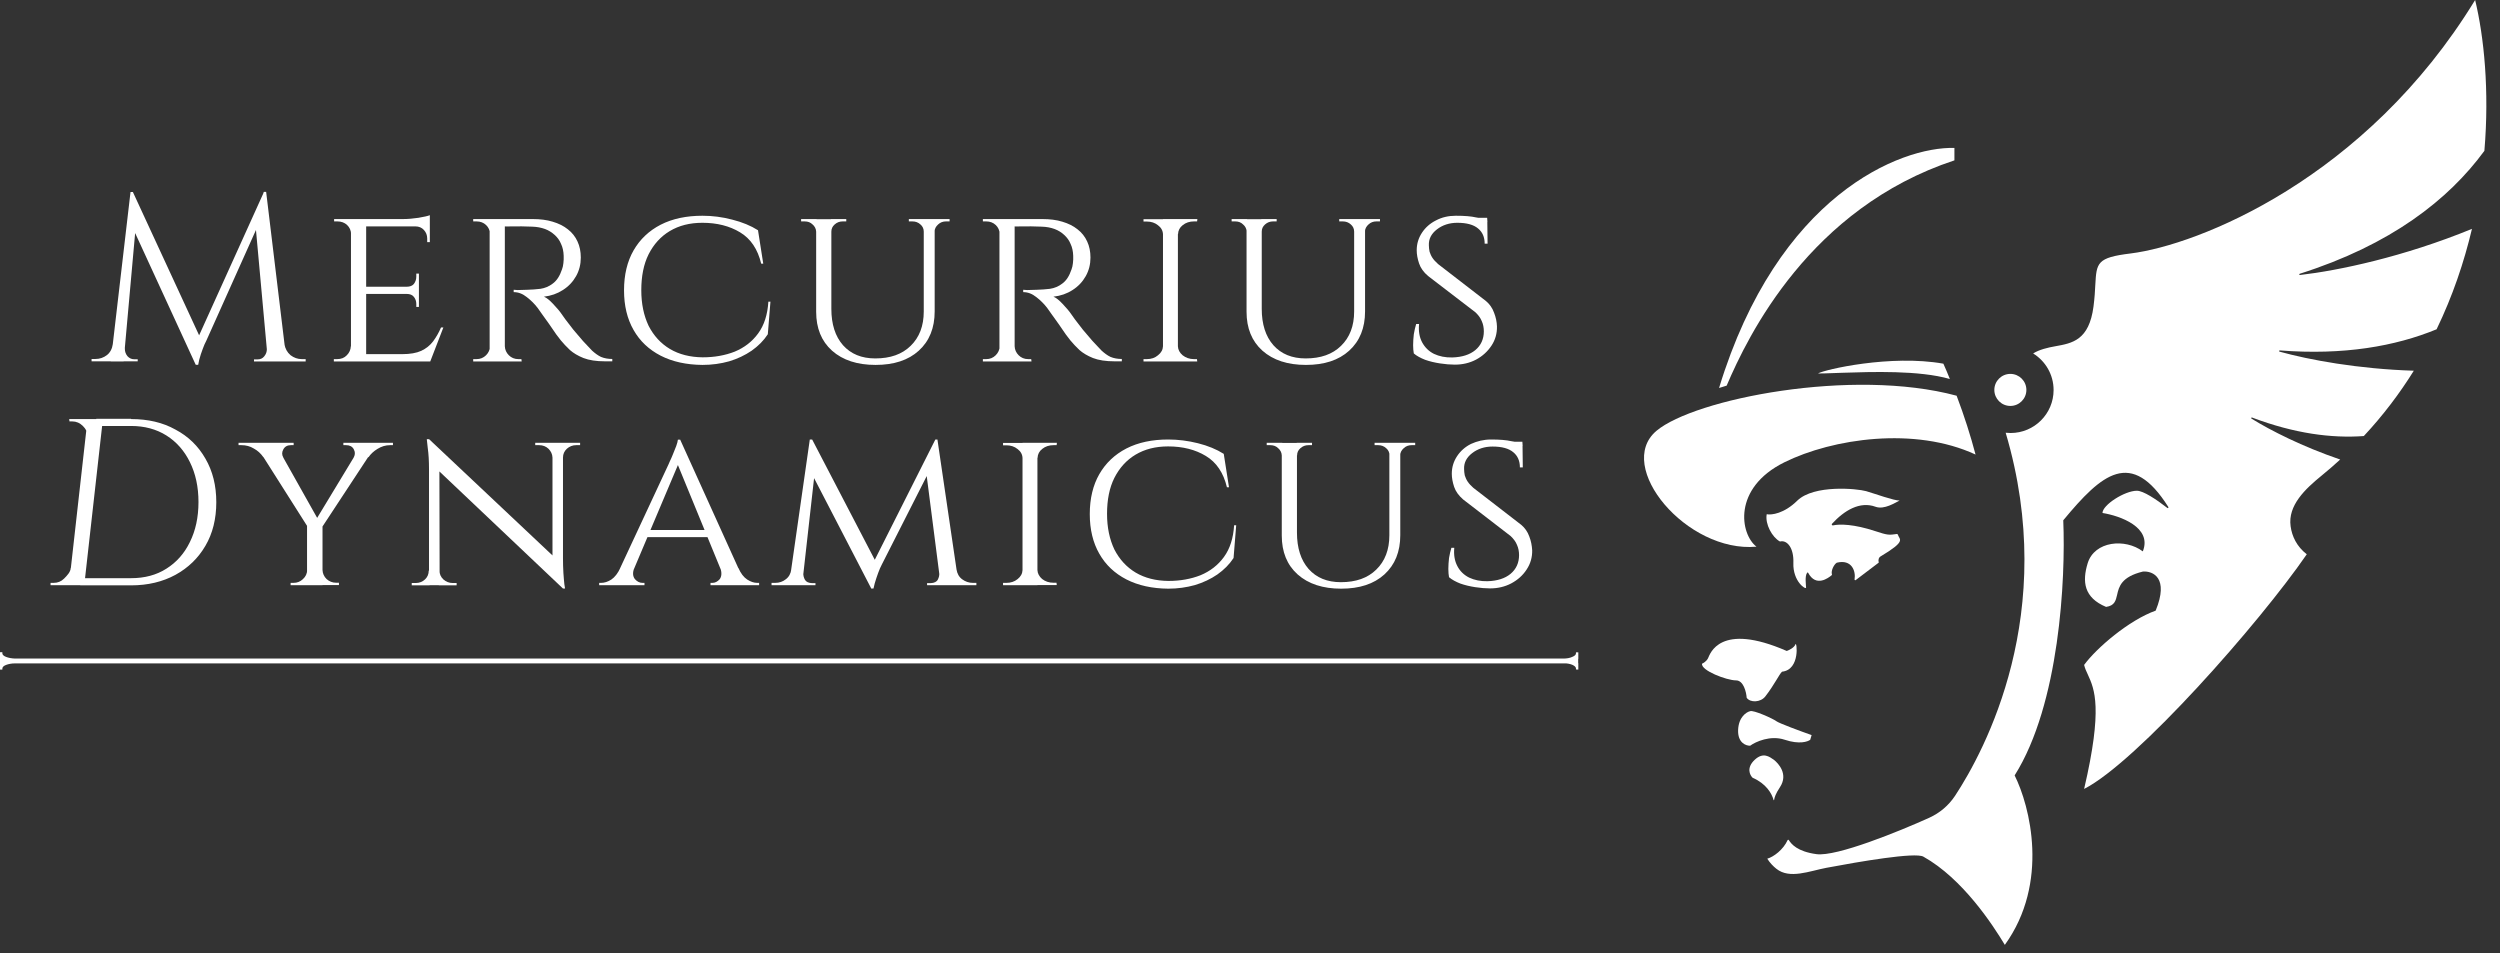
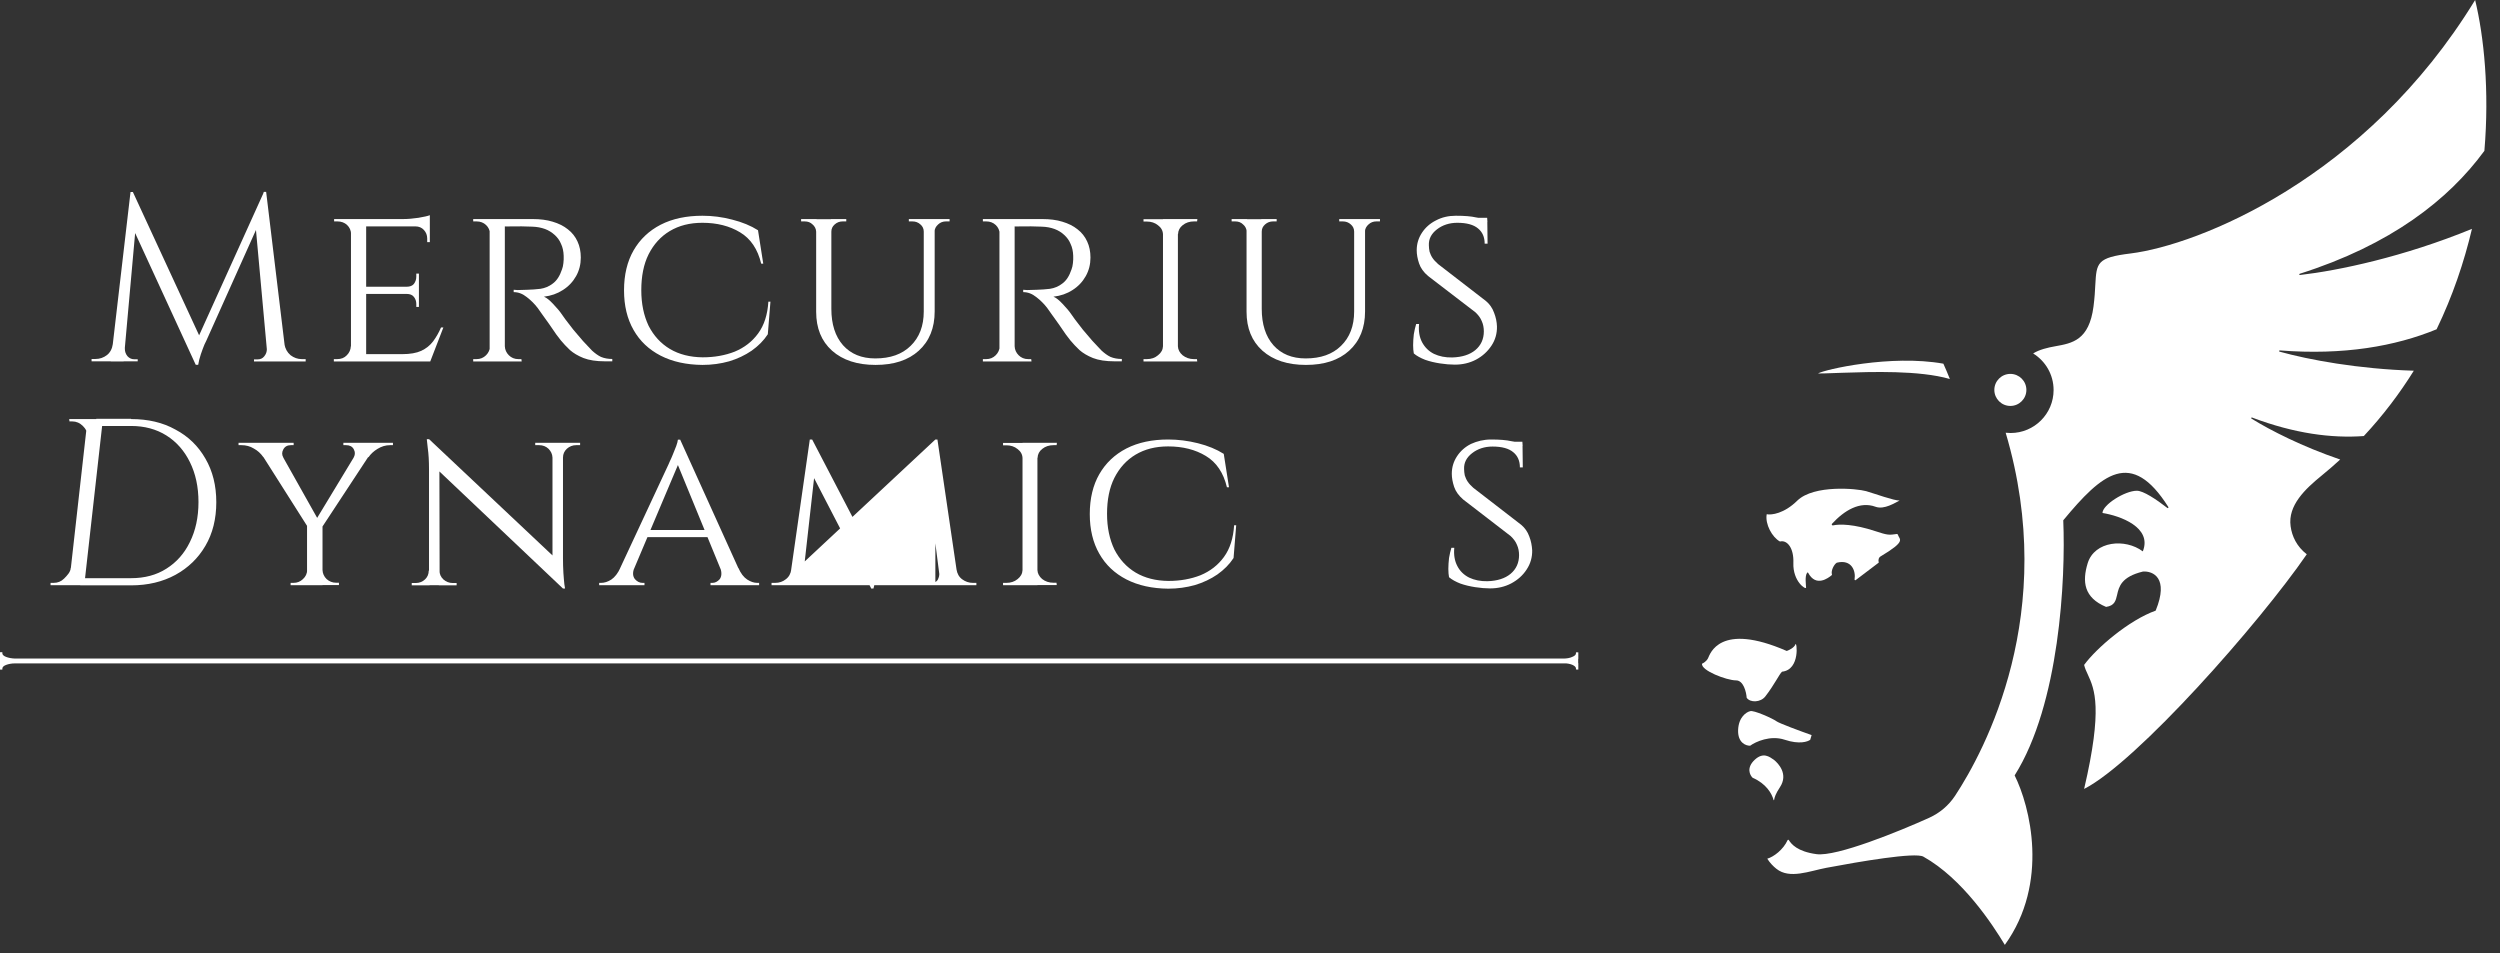
<svg xmlns="http://www.w3.org/2000/svg" width="181" height="69" viewBox="0 0 181 69" fill="none">
  <rect x="0" y="0" width="181" height="69" fill="#333333" stroke="none" />
  <path d="M19.11 13.9L19.25 15.05L14.94 24.66C14.94 24.66 14.89 24.76 14.8 24.95C14.72 25.15 14.63 25.38 14.54 25.65C14.45 25.91 14.39 26.17 14.35 26.41H14.18L13.94 25.33L19.11 13.9ZM8.54 24.91V26.16H6.63V25.99C6.64 25.99 6.69 25.99 6.77 25.99C6.86 25.99 6.91 25.99 6.91 25.99C7.22 25.99 7.49 25.9 7.74 25.71C7.98 25.52 8.12 25.25 8.17 24.9H8.54V24.91ZM9.04 25.19C9.04 25.2 9.04 25.21 9.04 25.22C9.04 25.23 9.04 25.25 9.04 25.27C9.04 25.45 9.1 25.63 9.23 25.79C9.37 25.94 9.53 26.01 9.71 26.01H9.97V26.16H8.92V25.18H9.04V25.19ZM9.45 13.9H9.62L9.96 14.91L8.95 26.17H8.02L9.45 13.9ZM9.62 13.9L14.57 24.61L14.17 26.41L9.3 15.82L9.62 13.9ZM19.27 13.9L20.75 26.17H19.4L18.45 15.75L19.1 13.89H19.27V13.9ZM20.23 24.91H20.59C20.65 25.25 20.8 25.52 21.04 25.72C21.28 25.9 21.55 26 21.85 26C21.85 26 21.9 26 21.99 26C22.08 26 22.13 26 22.13 26V26.17H20.24V24.91H20.23ZM19.32 25.19H19.44V26.17H18.39V26.02H18.65C18.85 26.02 19.01 25.95 19.13 25.8C19.26 25.64 19.32 25.47 19.32 25.28C19.32 25.26 19.32 25.24 19.32 25.23C19.32 25.21 19.32 25.2 19.32 25.19Z" fill="white" />
  <path d="M26.51 15.86V26.17H25.41V15.86H26.51ZM31.14 25.64L31.11 26.17H26.49V25.64H31.14ZM30.33 20.76V21.28H26.48V20.76H30.33ZM31.12 15.86V16.39H26.48V15.86H31.12ZM32.1 23.71L31.15 26.17H28.54L29.12 25.64C29.69 25.64 30.15 25.56 30.5 25.4C30.86 25.23 31.14 25 31.36 24.71C31.58 24.41 31.77 24.08 31.93 23.71H32.1ZM30.33 21.24V22.22H30.14V22C30.14 21.81 30.08 21.64 29.97 21.5C29.86 21.35 29.68 21.28 29.44 21.28V21.25H30.33V21.24ZM30.33 19.81V20.79H29.44V20.76C29.68 20.76 29.86 20.69 29.97 20.55C30.08 20.4 30.14 20.23 30.14 20.03V19.81H30.33ZM31.12 16.34V17.53H30.93V17.27C30.93 17.03 30.85 16.82 30.69 16.65C30.54 16.48 30.33 16.39 30.07 16.39V16.34H31.12ZM31.12 15.58V16.03L29.16 15.86C29.52 15.86 29.89 15.83 30.29 15.77C30.7 15.7 30.97 15.64 31.12 15.58ZM25.45 25.07L25.67 26.17H24.17V26C24.17 26 24.21 26 24.29 26C24.37 26 24.41 26 24.41 26C24.7 26 24.93 25.91 25.11 25.72C25.29 25.54 25.39 25.32 25.4 25.07H25.45ZM25.45 16.94H25.42C25.41 16.68 25.31 16.46 25.13 16.29C24.95 16.12 24.71 16.03 24.43 16.03C24.43 16.03 24.39 16.03 24.31 16.03C24.23 16.03 24.19 16.03 24.19 16.03V15.86H25.69L25.45 16.94Z" fill="white" />
  <path d="M36.35 15.86H38.57C39.11 15.86 39.59 15.92 40.01 16.05C40.45 16.18 40.81 16.36 41.11 16.6C41.42 16.84 41.65 17.13 41.81 17.48C41.97 17.82 42.05 18.21 42.05 18.65C42.05 19.13 41.94 19.58 41.71 19.99C41.48 20.4 41.16 20.74 40.75 21C40.35 21.26 39.89 21.42 39.38 21.48C39.58 21.56 39.8 21.74 40.05 22.01C40.31 22.28 40.54 22.55 40.72 22.82C40.72 22.82 40.79 22.92 40.94 23.13C41.09 23.32 41.28 23.57 41.51 23.87C41.75 24.16 41.99 24.43 42.21 24.69C42.45 24.95 42.67 25.18 42.86 25.38C43.07 25.57 43.28 25.73 43.51 25.84C43.75 25.94 44.03 25.99 44.33 25.99V26.16H43.8C43.17 26.16 42.65 26.08 42.24 25.92C41.84 25.76 41.51 25.56 41.26 25.34C41.01 25.1 40.79 24.87 40.61 24.65C40.56 24.59 40.46 24.45 40.28 24.22C40.12 23.98 39.94 23.72 39.75 23.45C39.56 23.18 39.38 22.93 39.22 22.71C39.06 22.48 38.96 22.34 38.93 22.3C38.7 22 38.44 21.74 38.14 21.51C37.84 21.27 37.53 21.15 37.19 21.15V20.98C37.19 20.98 37.28 20.99 37.47 21C37.65 21 37.89 20.99 38.17 20.98C38.49 20.97 38.81 20.95 39.13 20.91C39.45 20.86 39.75 20.74 40.02 20.53C40.31 20.32 40.53 19.98 40.69 19.5C40.74 19.37 40.77 19.23 40.79 19.05C40.81 18.88 40.82 18.7 40.81 18.52C40.8 18.2 40.74 17.91 40.62 17.66C40.52 17.41 40.36 17.19 40.16 17.01C39.96 16.83 39.73 16.68 39.46 16.58C39.18 16.48 38.88 16.42 38.53 16.41C37.99 16.39 37.52 16.38 37.12 16.39C36.72 16.4 36.52 16.4 36.52 16.39C36.52 16.38 36.5 16.33 36.47 16.25C36.45 16.16 36.42 16.07 36.38 15.99C36.36 15.9 36.35 15.86 36.35 15.86ZM36.55 15.86V26.17H35.45V15.86H36.55ZM35.51 25.07L35.72 26.17H34.26V26C34.26 26 34.3 26 34.38 26C34.46 26 34.5 26 34.5 26C34.77 26 35 25.91 35.19 25.72C35.37 25.54 35.47 25.32 35.48 25.07H35.51ZM35.51 16.94H35.48C35.47 16.68 35.37 16.46 35.19 16.29C35.01 16.12 34.78 16.03 34.5 16.03C34.5 16.03 34.46 16.03 34.38 16.03C34.3 16.03 34.26 16.03 34.26 16.03V15.86H35.72L35.51 16.94ZM36.5 25.07H36.55C36.56 25.32 36.66 25.54 36.84 25.72C37.02 25.9 37.25 26 37.53 26C37.53 26 37.56 26 37.63 26C37.71 26 37.75 26 37.75 26L37.77 26.17H36.3L36.5 25.07Z" fill="white" />
  <path d="M55.78 21.84L55.59 24.2C55.29 24.66 54.9 25.05 54.42 25.39C53.94 25.72 53.39 25.98 52.79 26.16C52.18 26.33 51.54 26.42 50.86 26.42C49.7 26.41 48.69 26.19 47.83 25.75C46.98 25.31 46.33 24.7 45.87 23.89C45.41 23.09 45.18 22.13 45.18 21.02C45.18 19.9 45.41 18.93 45.87 18.13C46.33 17.33 46.98 16.71 47.83 16.27C48.69 15.83 49.7 15.62 50.86 15.62C51.57 15.62 52.29 15.71 53.01 15.9C53.73 16.08 54.36 16.34 54.88 16.67L55.26 19.09H55.11C54.86 18.04 54.35 17.28 53.58 16.82C52.82 16.36 51.91 16.13 50.85 16.13C49.94 16.13 49.16 16.33 48.49 16.73C47.84 17.12 47.33 17.68 46.96 18.41C46.6 19.13 46.43 20 46.43 21.01C46.43 22 46.61 22.85 46.96 23.59C47.33 24.31 47.84 24.87 48.51 25.27C49.17 25.66 49.96 25.86 50.87 25.87C51.73 25.87 52.5 25.73 53.19 25.46C53.89 25.17 54.46 24.73 54.89 24.14C55.33 23.54 55.57 22.78 55.63 21.84H55.78Z" fill="white" />
  <path d="M60.19 15.86V22.36C60.19 23.47 60.47 24.35 61.03 24.99C61.6 25.63 62.38 25.95 63.37 25.95C64.46 25.95 65.31 25.65 65.93 25.04C66.56 24.43 66.88 23.6 66.88 22.55V15.86H67.67V22.55C67.67 23.74 67.29 24.69 66.52 25.39C65.76 26.08 64.72 26.42 63.39 26.42C62.07 26.42 61.02 26.08 60.24 25.39C59.47 24.7 59.09 23.76 59.09 22.57V15.87H60.19V15.86ZM59.12 15.86V16.77H59.09C59.08 16.56 58.99 16.39 58.83 16.25C58.68 16.1 58.49 16.03 58.26 16.03C58.26 16.03 58.21 16.03 58.12 16.03C58.04 16.03 58 16.03 58 16.03V15.86H59.12ZM61.27 15.86V16.03C61.27 16.03 61.22 16.03 61.13 16.03C61.05 16.03 61.01 16.03 61.01 16.03C60.79 16.03 60.6 16.1 60.43 16.25C60.27 16.39 60.19 16.56 60.19 16.77H60.16V15.86H61.27ZM66.91 15.86V16.77H66.88C66.88 16.56 66.8 16.39 66.64 16.25C66.48 16.1 66.28 16.03 66.06 16.03C66.06 16.03 66.01 16.03 65.92 16.03C65.84 16.03 65.8 16.03 65.8 16.03V15.86H66.91ZM68.75 15.86V16.03C68.75 16.03 68.7 16.03 68.61 16.03C68.53 16.03 68.49 16.03 68.49 16.03C68.27 16.03 68.08 16.1 67.92 16.25C67.76 16.39 67.67 16.56 67.66 16.77H67.63V15.86H68.75Z" fill="white" />
  <path d="M73.25 15.86H75.47C76.01 15.86 76.49 15.92 76.91 16.05C77.35 16.18 77.71 16.36 78.01 16.6C78.32 16.84 78.55 17.13 78.71 17.48C78.87 17.82 78.95 18.21 78.95 18.65C78.95 19.13 78.84 19.58 78.61 19.99C78.38 20.4 78.06 20.74 77.65 21C77.25 21.26 76.79 21.42 76.27 21.48C76.47 21.56 76.69 21.74 76.94 22.01C77.2 22.28 77.43 22.55 77.61 22.82C77.61 22.82 77.68 22.92 77.83 23.13C77.98 23.32 78.17 23.57 78.4 23.87C78.64 24.16 78.88 24.43 79.1 24.69C79.34 24.95 79.56 25.18 79.75 25.38C79.96 25.57 80.17 25.73 80.4 25.84C80.64 25.94 80.92 25.99 81.22 25.99V26.16H80.69C80.06 26.16 79.54 26.08 79.13 25.92C78.73 25.76 78.4 25.56 78.15 25.34C77.9 25.1 77.68 24.87 77.5 24.65C77.45 24.59 77.35 24.45 77.17 24.22C77.01 23.98 76.83 23.72 76.64 23.45C76.45 23.18 76.27 22.93 76.11 22.71C75.95 22.48 75.85 22.34 75.82 22.3C75.59 22 75.33 21.74 75.03 21.51C74.73 21.27 74.42 21.15 74.08 21.15V20.98C74.08 20.98 74.17 20.99 74.36 21C74.54 21 74.78 20.99 75.06 20.98C75.38 20.97 75.7 20.95 76.02 20.91C76.34 20.86 76.64 20.74 76.91 20.53C77.2 20.32 77.42 19.98 77.58 19.5C77.63 19.37 77.66 19.23 77.68 19.05C77.7 18.87 77.71 18.7 77.7 18.52C77.69 18.2 77.63 17.91 77.51 17.66C77.41 17.41 77.25 17.19 77.05 17.01C76.86 16.83 76.62 16.68 76.35 16.58C76.08 16.48 75.77 16.42 75.42 16.41C74.88 16.39 74.41 16.38 74.01 16.39C73.61 16.4 73.41 16.4 73.41 16.39C73.41 16.38 73.39 16.33 73.36 16.25C73.34 16.16 73.31 16.07 73.27 15.99C73.27 15.9 73.25 15.86 73.25 15.86ZM73.46 15.86V26.17H72.36V15.86H73.46ZM72.41 25.07L72.62 26.17H71.16V26C71.16 26 71.2 26 71.28 26C71.36 26 71.4 26 71.4 26C71.67 26 71.9 25.91 72.09 25.72C72.27 25.54 72.37 25.32 72.38 25.07H72.41ZM72.41 16.94H72.38C72.37 16.68 72.27 16.46 72.09 16.29C71.91 16.12 71.68 16.03 71.4 16.03C71.4 16.03 71.36 16.03 71.28 16.03C71.2 16.03 71.16 16.03 71.16 16.03V15.86H72.62L72.41 16.94ZM73.41 25.07H73.46C73.47 25.32 73.57 25.54 73.75 25.72C73.93 25.9 74.16 26 74.44 26C74.44 26 74.47 26 74.54 26C74.62 26 74.66 26 74.66 26L74.68 26.17H73.2L73.41 25.07Z" fill="white" />
  <path d="M85.28 15.86V26.17H84.2V15.86H85.28ZM84.25 25.07V26.17H82.79V26C82.79 26 82.83 26 82.91 26C82.99 26 83.03 26 83.03 26C83.35 26 83.62 25.91 83.84 25.72C84.07 25.54 84.19 25.32 84.2 25.07H84.25ZM85.23 25.07H85.28C85.29 25.32 85.41 25.54 85.62 25.72C85.85 25.9 86.12 26 86.44 26C86.44 26 86.47 26 86.54 26C86.62 26 86.66 26 86.66 26L86.68 26.17H85.22V25.07H85.23ZM85.23 16.96V15.86H86.69L86.67 16.03C86.67 16.03 86.63 16.03 86.55 16.03C86.48 16.03 86.45 16.03 86.45 16.03C86.13 16.03 85.85 16.12 85.63 16.3C85.41 16.47 85.3 16.69 85.29 16.95H85.23V16.96ZM84.25 16.96H84.2C84.19 16.7 84.07 16.48 83.84 16.31C83.62 16.13 83.35 16.04 83.03 16.04C83.02 16.04 82.97 16.04 82.89 16.04C82.82 16.04 82.79 16.04 82.79 16.04V15.87H84.25V16.96Z" fill="white" />
  <path d="M91.35 15.86V22.36C91.35 23.47 91.63 24.35 92.19 24.99C92.76 25.63 93.54 25.95 94.53 25.95C95.62 25.95 96.47 25.65 97.09 25.04C97.72 24.43 98.04 23.6 98.04 22.55V15.86H98.83V22.55C98.83 23.74 98.45 24.69 97.68 25.39C96.92 26.08 95.88 26.42 94.55 26.42C93.23 26.42 92.18 26.08 91.4 25.39C90.63 24.7 90.25 23.76 90.25 22.57V15.87H91.35V15.86ZM90.29 15.86V16.77H90.26C90.25 16.56 90.16 16.39 90 16.25C89.85 16.1 89.66 16.03 89.43 16.03C89.43 16.03 89.38 16.03 89.29 16.03C89.21 16.03 89.17 16.03 89.17 16.03V15.86H90.29ZM92.43 15.86V16.03C92.43 16.03 92.38 16.03 92.29 16.03C92.21 16.03 92.17 16.03 92.17 16.03C91.95 16.03 91.76 16.1 91.59 16.25C91.43 16.39 91.35 16.56 91.35 16.77H91.32V15.86H92.43ZM98.07 15.86V16.77H98.04C98.04 16.56 97.96 16.39 97.8 16.25C97.64 16.1 97.44 16.03 97.22 16.03C97.22 16.03 97.17 16.03 97.08 16.03C97 16.03 96.96 16.03 96.96 16.03V15.86H98.07ZM99.91 15.86V16.03C99.91 16.03 99.86 16.03 99.77 16.03C99.69 16.03 99.65 16.03 99.65 16.03C99.43 16.03 99.24 16.1 99.08 16.25C98.92 16.39 98.83 16.56 98.82 16.77H98.79V15.86H99.91Z" fill="white" />
  <path d="M105.4 15.62C105.72 15.62 106 15.63 106.24 15.65C106.48 15.67 106.69 15.7 106.86 15.74C107.04 15.76 107.2 15.8 107.32 15.84C107.46 15.87 107.58 15.91 107.68 15.94L107.7 17.64H107.49C107.49 17.17 107.33 16.8 107.01 16.54C106.69 16.27 106.19 16.13 105.51 16.13C104.94 16.13 104.44 16.29 104.03 16.61C103.63 16.92 103.43 17.3 103.45 17.76C103.45 17.91 103.47 18.06 103.5 18.22C103.55 18.37 103.61 18.52 103.71 18.67C103.81 18.82 103.95 18.97 104.12 19.12L107.59 21.8C107.85 22.02 108.05 22.3 108.17 22.64C108.3 22.97 108.37 23.3 108.38 23.64C108.39 24.14 108.26 24.61 107.98 25.03C107.7 25.45 107.33 25.79 106.86 26.04C106.4 26.28 105.89 26.4 105.33 26.4C105 26.4 104.64 26.37 104.25 26.31C103.87 26.25 103.52 26.17 103.18 26.05C102.85 25.92 102.57 25.77 102.36 25.59C102.33 25.43 102.31 25.23 102.31 24.99C102.31 24.74 102.33 24.47 102.36 24.2C102.41 23.92 102.46 23.68 102.53 23.46H102.74C102.69 23.98 102.77 24.42 102.96 24.78C103.16 25.15 103.44 25.43 103.82 25.62C104.2 25.8 104.64 25.89 105.14 25.88C105.85 25.86 106.41 25.68 106.81 25.35C107.22 25.01 107.43 24.55 107.43 23.99C107.43 23.72 107.38 23.47 107.28 23.25C107.19 23.02 107.03 22.81 106.82 22.61L103.39 19.98C103.07 19.71 102.85 19.4 102.74 19.07C102.63 18.74 102.57 18.42 102.57 18.12C102.57 17.65 102.7 17.23 102.95 16.85C103.2 16.47 103.54 16.17 103.96 15.96C104.39 15.73 104.87 15.62 105.4 15.62ZM107.67 15.77L107.69 16.08H106.47V15.77H107.67Z" fill="white" />
  <path d="M19.92 32.08L23.1 37.74L22.4 38.34L18.43 32.08H19.92ZM23.35 37.94V42.37H22.23V37.94H23.35ZM26.24 32.08H27.32L23.23 38.3L22.59 38.11L26.24 32.08ZM25.59 33.16C25.72 32.93 25.72 32.72 25.61 32.52C25.5 32.32 25.31 32.23 25.06 32.23C25.06 32.23 25.03 32.23 24.96 32.23C24.89 32.23 24.86 32.23 24.86 32.23V32.06H28.45V32.23H28.24C27.92 32.23 27.62 32.32 27.33 32.5C27.05 32.67 26.84 32.87 26.68 33.1L25.59 33.16ZM20.52 33.14L19.06 33.09C18.88 32.83 18.65 32.62 18.37 32.47C18.11 32.31 17.81 32.23 17.48 32.23H17.27V32.06H21.26V32.23C21.26 32.23 21.23 32.23 21.16 32.23C21.09 32.23 21.06 32.23 21.06 32.23C20.81 32.23 20.62 32.33 20.51 32.54C20.4 32.74 20.4 32.94 20.52 33.14ZM22.29 41.27V42.37H21.04V42.2C21.05 42.2 21.09 42.2 21.14 42.2C21.21 42.2 21.24 42.2 21.24 42.2C21.52 42.2 21.74 42.11 21.93 41.93C22.13 41.75 22.23 41.53 22.24 41.28H22.29V41.27ZM23.3 41.27H23.35C23.36 41.52 23.46 41.74 23.64 41.92C23.84 42.1 24.07 42.19 24.34 42.19C24.34 42.19 24.37 42.19 24.44 42.19C24.51 42.19 24.54 42.19 24.54 42.19V42.36H23.3V41.27Z" fill="white" />
  <path d="M31.07 31.8L40.59 40.77L40.76 42.61L31.24 33.59L31.07 31.8ZM31.1 41.31V42.38H29.81V42.21C29.81 42.21 29.86 42.21 29.95 42.21C30.05 42.21 30.1 42.21 30.1 42.21C30.36 42.21 30.59 42.12 30.77 41.95C30.95 41.78 31.04 41.57 31.04 41.31H31.1ZM31.82 41.31C31.82 41.56 31.91 41.77 32.1 41.95C32.29 42.12 32.52 42.21 32.77 42.21C32.77 42.21 32.82 42.21 32.91 42.21C33.01 42.21 33.06 42.21 33.06 42.21V42.38H31.77V41.31H31.82ZM31.07 31.8L31.81 32.76L31.83 42.37H31.06V33.95C31.06 33.37 31.03 32.86 30.97 32.44C30.92 32.02 30.9 31.8 30.9 31.8H31.07ZM40.76 32.06V40.41C40.76 40.78 40.77 41.13 40.79 41.48C40.81 41.81 40.84 42.09 40.86 42.3C40.89 42.51 40.91 42.61 40.91 42.61H40.76L40 41.7V32.06H40.76ZM40.71 33.13V32.06H42V32.23C42 32.23 41.95 32.23 41.85 32.23C41.76 32.23 41.71 32.23 41.71 32.23C41.46 32.23 41.23 32.32 41.04 32.49C40.86 32.66 40.76 32.87 40.76 33.13H40.71ZM40 33.13C39.99 32.88 39.89 32.67 39.71 32.49C39.53 32.32 39.3 32.23 39.04 32.23C39.04 32.23 38.99 32.23 38.89 32.23C38.8 32.23 38.75 32.23 38.75 32.23V32.06H40.04V33.13H40Z" fill="white" />
  <path d="M49.24 31.82L53.97 42.27H52.61L48.95 33.35L49.24 31.82ZM45.92 41.12C45.79 41.46 45.81 41.73 45.97 41.93C46.13 42.11 46.31 42.2 46.52 42.2H46.66V42.37H43.38V42.2C43.38 42.2 43.4 42.2 43.45 42.2C43.5 42.2 43.52 42.2 43.52 42.2C43.76 42.2 44.01 42.12 44.26 41.96C44.51 41.79 44.73 41.51 44.91 41.12H45.92ZM49.24 31.82L49.36 33.01L45.42 42.33H44.34L48.41 33.6C48.41 33.6 48.44 33.53 48.5 33.39C48.57 33.25 48.64 33.09 48.72 32.89C48.81 32.68 48.89 32.48 48.96 32.29C49.03 32.1 49.07 31.94 49.08 31.83H49.24V31.82ZM51.27 38.37V38.89H46.71V38.37H51.27ZM52.15 41.12H53.46C53.63 41.51 53.84 41.79 54.1 41.96C54.35 42.12 54.59 42.2 54.82 42.2C54.82 42.2 54.84 42.2 54.89 42.2C54.94 42.2 54.96 42.2 54.96 42.2V42.37H51.44V42.2H51.58C51.77 42.2 51.95 42.11 52.11 41.93C52.25 41.73 52.27 41.46 52.15 41.12Z" fill="white" />
-   <path d="M67.72 31.82L67.87 32.94L63.85 40.86C63.85 40.86 63.8 40.96 63.71 41.15C63.63 41.34 63.54 41.58 63.45 41.85C63.36 42.11 63.29 42.37 63.24 42.61H63.07L62.83 41.53L67.72 31.82ZM57.65 41.22V42.37H55.86V42.2C55.86 42.2 55.9 42.2 55.98 42.2C56.07 42.2 56.12 42.2 56.12 42.2C56.42 42.2 56.68 42.11 56.89 41.94C57.12 41.77 57.25 41.53 57.29 41.22H57.65ZM58.16 41.48C58.15 41.65 58.19 41.82 58.28 41.98C58.37 42.13 58.54 42.21 58.8 42.22H59.04V42.37H58.06V41.48H58.16ZM58.63 31.82H58.8L59.14 32.83L58.07 42.37H57.12L58.63 31.82ZM58.8 31.82L63.48 40.81L63.08 42.61L58.47 33.71L58.8 31.82ZM67.87 31.82L69.42 42.37H68.11L67 33.73L67.72 31.82H67.87ZM68.91 41.22H69.25C69.3 41.53 69.43 41.77 69.66 41.94C69.89 42.11 70.15 42.2 70.43 42.2C70.43 42.2 70.47 42.2 70.55 42.2C70.64 42.2 70.69 42.2 70.69 42.2V42.37H68.9V41.22H68.91ZM68 41.48H68.12V42.37H67.12V42.22H67.38C67.64 42.21 67.82 42.12 67.9 41.96C67.98 41.8 68.02 41.64 68 41.48Z" fill="white" />
+   <path d="M67.72 31.82L67.87 32.94L63.85 40.86C63.85 40.86 63.8 40.96 63.71 41.15C63.63 41.34 63.54 41.58 63.45 41.85C63.36 42.11 63.29 42.37 63.24 42.61H63.07L62.83 41.53L67.72 31.82ZV42.37H55.86V42.2C55.86 42.2 55.9 42.2 55.98 42.2C56.07 42.2 56.12 42.2 56.12 42.2C56.42 42.2 56.68 42.11 56.89 41.94C57.12 41.77 57.25 41.53 57.29 41.22H57.65ZM58.16 41.48C58.15 41.65 58.19 41.82 58.28 41.98C58.37 42.13 58.54 42.21 58.8 42.22H59.04V42.37H58.06V41.48H58.16ZM58.63 31.82H58.8L59.14 32.83L58.07 42.37H57.12L58.63 31.82ZM58.8 31.82L63.48 40.81L63.08 42.61L58.47 33.71L58.8 31.82ZM67.87 31.82L69.42 42.37H68.11L67 33.73L67.72 31.82H67.87ZM68.91 41.22H69.25C69.3 41.53 69.43 41.77 69.66 41.94C69.89 42.11 70.15 42.2 70.43 42.2C70.43 42.2 70.47 42.2 70.55 42.2C70.64 42.2 70.69 42.2 70.69 42.2V42.37H68.9V41.22H68.91ZM68 41.48H68.12V42.37H67.12V42.22H67.38C67.64 42.21 67.82 42.12 67.9 41.96C67.98 41.8 68.02 41.64 68 41.48Z" fill="white" />
  <path d="M75.11 32.06V42.37H74.03V32.06H75.11ZM74.08 41.27V42.37H72.62V42.2C72.62 42.2 72.66 42.2 72.74 42.2C72.82 42.2 72.86 42.2 72.86 42.2C73.18 42.2 73.45 42.11 73.67 41.93C73.9 41.75 74.02 41.53 74.03 41.28H74.08V41.27ZM75.06 41.27H75.11C75.12 41.52 75.24 41.74 75.45 41.92C75.68 42.1 75.95 42.19 76.27 42.19C76.27 42.19 76.3 42.19 76.37 42.19C76.45 42.19 76.49 42.19 76.49 42.19L76.51 42.36H75.05V41.27H75.06ZM75.06 33.16V32.06H76.52L76.5 32.23C76.5 32.23 76.46 32.23 76.38 32.23C76.31 32.23 76.28 32.23 76.28 32.23C75.96 32.23 75.68 32.32 75.46 32.5C75.24 32.67 75.13 32.89 75.12 33.15H75.06V33.16ZM74.08 33.16H74.03C74.02 32.9 73.9 32.68 73.67 32.51C73.45 32.33 73.18 32.24 72.86 32.24C72.85 32.24 72.8 32.24 72.72 32.24C72.65 32.24 72.62 32.24 72.62 32.24V32.07H74.08V33.16Z" fill="white" />
  <path d="M89.5 38.04L89.31 40.4C89.01 40.86 88.62 41.25 88.14 41.59C87.66 41.92 87.11 42.18 86.51 42.36C85.9 42.53 85.26 42.62 84.58 42.62C83.42 42.61 82.41 42.39 81.55 41.95C80.7 41.51 80.05 40.9 79.59 40.09C79.13 39.29 78.9 38.33 78.9 37.22C78.9 36.1 79.13 35.13 79.59 34.33C80.05 33.53 80.7 32.91 81.55 32.47C82.41 32.03 83.42 31.82 84.58 31.82C85.29 31.82 86.01 31.91 86.73 32.09C87.45 32.27 88.08 32.53 88.6 32.86L88.98 35.28H88.83C88.58 34.23 88.07 33.47 87.3 33.01C86.54 32.55 85.63 32.32 84.57 32.32C83.66 32.32 82.88 32.52 82.21 32.92C81.56 33.31 81.05 33.87 80.68 34.6C80.32 35.32 80.15 36.19 80.15 37.2C80.15 38.19 80.33 39.04 80.68 39.78C81.05 40.5 81.56 41.06 82.23 41.46C82.89 41.85 83.68 42.05 84.59 42.06C85.45 42.06 86.22 41.92 86.91 41.65C87.61 41.36 88.18 40.92 88.61 40.33C89.05 39.73 89.29 38.97 89.35 38.03H89.5V38.04Z" fill="white" />
-   <path d="M93.9 32.06V38.56C93.9 39.67 94.18 40.55 94.74 41.19C95.31 41.83 96.09 42.15 97.08 42.15C98.17 42.15 99.02 41.85 99.64 41.24C100.27 40.63 100.59 39.8 100.59 38.75V32.06H101.38V38.75C101.38 39.94 101 40.89 100.23 41.59C99.47 42.28 98.43 42.62 97.1 42.62C95.78 42.62 94.73 42.28 93.95 41.59C93.18 40.9 92.8 39.96 92.8 38.77V32.07H93.9V32.06ZM92.84 32.06V32.97H92.8C92.79 32.76 92.7 32.59 92.54 32.45C92.39 32.3 92.2 32.23 91.97 32.23C91.97 32.23 91.92 32.23 91.83 32.23C91.75 32.23 91.71 32.23 91.71 32.23V32.06H92.84ZM94.99 32.06V32.23C94.99 32.23 94.94 32.23 94.85 32.23C94.77 32.23 94.73 32.23 94.73 32.23C94.51 32.23 94.32 32.3 94.15 32.45C93.99 32.59 93.91 32.76 93.91 32.97H93.88V32.06H94.99ZM100.63 32.06V32.97H100.6C100.6 32.76 100.52 32.59 100.36 32.45C100.2 32.3 100 32.23 99.78 32.23C99.78 32.23 99.73 32.23 99.64 32.23C99.56 32.23 99.52 32.23 99.52 32.23V32.06H100.63ZM102.46 32.06V32.23C102.46 32.23 102.41 32.23 102.32 32.23C102.24 32.23 102.2 32.23 102.2 32.23C101.98 32.23 101.79 32.3 101.63 32.45C101.47 32.59 101.38 32.76 101.37 32.97H101.34V32.06H102.46Z" fill="white" />
  <path d="M107.95 31.82C108.27 31.82 108.55 31.83 108.79 31.85C109.03 31.87 109.24 31.9 109.41 31.94C109.59 31.96 109.75 32 109.87 32.04C110.01 32.07 110.13 32.11 110.23 32.14L110.25 33.84H110.04C110.04 33.37 109.88 33 109.56 32.74C109.24 32.47 108.74 32.33 108.06 32.33C107.49 32.33 106.99 32.49 106.58 32.81C106.18 33.12 105.98 33.5 106 33.96C106 34.11 106.02 34.26 106.05 34.42C106.1 34.57 106.16 34.72 106.26 34.87C106.36 35.02 106.5 35.17 106.67 35.32L110.14 38C110.4 38.22 110.6 38.5 110.72 38.84C110.85 39.17 110.91 39.5 110.93 39.84C110.94 40.34 110.81 40.81 110.53 41.23C110.26 41.65 109.88 41.99 109.41 42.24C108.95 42.48 108.44 42.6 107.88 42.6C107.55 42.6 107.19 42.57 106.8 42.51C106.42 42.45 106.07 42.37 105.73 42.25C105.4 42.12 105.12 41.97 104.91 41.79C104.88 41.63 104.86 41.43 104.86 41.19C104.86 40.94 104.88 40.67 104.91 40.4C104.96 40.13 105.01 39.88 105.08 39.66H105.29C105.24 40.18 105.32 40.62 105.51 40.98C105.7 41.35 105.99 41.63 106.37 41.82C106.75 42 107.19 42.09 107.69 42.08C108.4 42.06 108.96 41.88 109.36 41.55C109.77 41.21 109.98 40.75 109.98 40.19C109.98 39.92 109.93 39.67 109.83 39.45C109.74 39.22 109.58 39.01 109.37 38.81L105.93 36.16C105.61 35.88 105.39 35.58 105.28 35.25C105.17 34.92 105.11 34.6 105.11 34.3C105.11 33.83 105.24 33.41 105.49 33.03C105.74 32.65 106.08 32.35 106.5 32.14C106.94 31.94 107.42 31.82 107.95 31.82ZM110.22 31.98L110.24 32.29H109.02V31.98H110.22Z" fill="white" />
  <path d="M9.49 30.34C10.72 30.34 11.79 30.59 12.7 31.1C13.63 31.59 14.35 32.29 14.87 33.2C15.4 34.11 15.66 35.16 15.66 36.36C15.66 37.56 15.4 38.62 14.87 39.52C14.35 40.41 13.63 41.11 12.7 41.62C11.78 42.12 10.71 42.38 9.49 42.38H5.81L5.79 41.86C5.79 41.86 5.91 41.86 6.15 41.86C6.4 41.86 6.71 41.86 7.08 41.86C7.46 41.86 7.83 41.86 8.2 41.86C8.57 41.86 8.87 41.86 9.11 41.86C9.36 41.86 9.49 41.86 9.49 41.86C10.48 41.86 11.33 41.63 12.05 41.17C12.78 40.71 13.35 40.07 13.75 39.24C14.16 38.41 14.37 37.45 14.37 36.35C14.37 35.25 14.16 34.29 13.75 33.46C13.35 32.64 12.78 31.99 12.05 31.53C11.32 31.07 10.46 30.84 9.49 30.84C9.49 30.84 9.36 30.84 9.09 30.84C8.84 30.84 8.52 30.84 8.13 30.84C7.75 30.84 8.72 30.84 8.33 30.84C7.95 30.84 7.63 30.84 7.37 30.84C7.11 30.84 6.97 30.84 6.97 30.84V30.32H9.49V30.34ZM7.45 30.34L6.1 42.37H4.99L6.34 30.34H7.45ZM5.15 41.12L5.04 42.37H3.66V42.2C3.66 42.2 3.69 42.2 3.76 42.2C3.84 42.2 3.88 42.2 3.88 42.2C4.18 42.2 4.43 42.1 4.64 41.89C4.86 41.67 5.11 41.41 5.12 41.12H5.15ZM6.39 31.6H6.33C6.33 31.3 6.22 31.05 6 30.84C5.78 30.62 5.52 30.51 5.23 30.51C5.23 30.51 5.2 30.51 5.13 30.51C5.06 30.51 5.03 30.51 5.03 30.51L5.01 30.34H6.38V31.6H6.39Z" fill="white" />
  <path d="M114.26 48.03H0V47.68H114.26V48.03ZM1.09 47.69H0V47.22H0.17C0.17 47.22 0.17 47.23 0.17 47.26C0.17 47.29 0.17 47.3 0.17 47.3C0.17 47.4 0.26 47.49 0.44 47.56C0.62 47.63 0.84 47.67 1.09 47.68V47.69ZM1.09 48.01V48.03C0.84 48.03 0.63 48.07 0.44 48.14C0.26 48.21 0.17 48.3 0.17 48.41C0.17 48.41 0.17 48.42 0.17 48.44C0.17 48.47 0.17 48.48 0.17 48.48H0V48.01H1.09ZM113.18 48.01H114.27V48.48L114.1 48.47C114.1 48.47 114.1 48.46 114.1 48.43C114.1 48.41 114.1 48.4 114.1 48.4C114.1 48.3 114.01 48.21 113.83 48.13C113.66 48.06 113.44 48.02 113.18 48.02V48.01ZM113.18 47.69V47.68C113.44 47.68 113.66 47.64 113.83 47.56C114.01 47.49 114.1 47.4 114.1 47.3C114.1 47.3 114.1 47.28 114.1 47.26C114.1 47.24 114.1 47.23 114.1 47.23H114.27V47.7H113.18V47.69Z" fill="white" />
  <path d="M127.04 55.01C126.42 55.59 126.69 56.12 126.89 56.31C127.88 56.74 128.28 57.46 128.4 57.9C128.41 57.95 128.44 57.95 128.45 57.9C128.47 57.75 128.54 57.49 128.87 56.99C129.49 56.05 128.76 55.27 128.43 55.01C128.11 54.79 127.66 54.43 127.04 55.01Z" fill="white" />
  <path d="M125.84 52.84C125.88 51.91 126.44 51.55 126.71 51.49C126.94 51.39 128.35 52.02 128.6 52.21C128.79 52.36 130.39 52.95 131.16 53.22L131.06 53.56C130.88 53.7 130.27 53.91 129.22 53.56C128.18 53.21 127.11 53.7 126.71 53.99C126.4 54 125.8 53.77 125.84 52.84Z" fill="white" />
  <path d="M125.69 49.26C126.23 49.26 126.43 50.1 126.46 50.52C126.72 50.89 127.47 50.86 127.81 50.42C128.47 49.57 128.81 48.82 129.02 48.63C130.37 48.49 130.08 46.36 129.99 46.65C129.91 46.88 129.54 47.07 129.36 47.13C124.48 45 123.8 47.37 123.66 47.66C123.54 47.89 123.32 48.01 123.23 48.05C123.13 48.54 125.01 49.26 125.69 49.26Z" fill="white" />
  <path d="M127.91 37.23C127.78 37.95 128.31 38.9 128.86 39.2C128.87 39.21 128.88 39.21 128.89 39.2C129.4 39.09 129.88 39.68 129.84 40.75C129.79 42.1 130.76 42.73 130.76 42.54C130.76 42.39 130.65 41.71 130.84 41.46C130.86 41.44 130.89 41.44 130.91 41.47C131.48 42.54 132.38 41.84 132.62 41.64C132.64 41.63 132.64 41.6 132.63 41.58C132.55 41.31 132.79 40.86 132.97 40.75C132.97 40.75 132.98 40.75 132.98 40.74C134.08 40.47 134.37 41.36 134.27 41.95C134.26 41.99 134.32 42.03 134.35 42L136 40.75C136.02 40.74 136.02 40.72 136.02 40.7C135.96 40.49 136.06 40.34 136.13 40.3C138.07 39.14 137.52 39.09 137.4 38.7C137.39 38.68 137.37 38.66 137.34 38.66C136.75 38.75 136.64 38.74 135.79 38.46C134.22 37.94 133.19 37.93 132.7 38.04C132.65 38.05 132.59 37.97 132.63 37.93C133.52 36.96 134.65 36.27 135.79 36.69C136.42 36.92 137.22 36.39 137.53 36.24C137.1 36.24 135.79 35.76 135.11 35.56C134.43 35.37 131.34 35.08 130.13 36.24C129.17 37.19 128.25 37.3 127.91 37.23Z" fill="white" />
  <path d="M146.71 28.23C146.71 28.87 146.19 29.39 145.55 29.39C144.91 29.39 144.39 28.87 144.39 28.23C144.39 27.59 144.91 27.07 145.55 27.07C146.19 27.07 146.71 27.59 146.71 28.23Z" fill="white" />
  <path fill-rule="evenodd" clip-rule="evenodd" d="M179.87 10.92C177.27 14.47 173.07 17.74 166.5 19.82C166.45 19.84 166.46 19.92 166.52 19.91C169.3 19.59 174.02 18.6 178.97 16.57C178.4 18.98 177.57 21.44 176.41 23.84C173.42 25.07 169.68 25.73 165.06 25.37C165 25.37 164.99 25.44 165.04 25.46C167.17 26.05 170.69 26.71 174.76 26.84C173.74 28.48 172.54 30.07 171.14 31.57C168.81 31.74 166.12 31.39 163.05 30.23C163 30.21 162.96 30.28 163.01 30.31C164.4 31.17 166.68 32.33 169.43 33.27C169 33.67 168.55 34.05 168.09 34.43C166.9 35.4 165.63 36.59 165.84 38.1C165.94 38.84 166.29 39.57 167.01 40.13C163.57 45.13 154.72 55.16 150.89 57.12C152.26 51.25 151.64 49.89 151.16 48.84C151.05 48.61 150.95 48.39 150.89 48.14C151.79 46.91 154.14 44.9 156.07 44.21C157.05 41.83 155.87 41.33 155.15 41.38C153.58 41.76 153.41 42.48 153.28 43.06C153.18 43.49 153.1 43.85 152.48 43.94C150.87 43.27 150.74 42.11 151.15 40.77C151.65 39.17 153.86 38.96 155.14 39.92C155.84 38.17 153.48 37.34 152.22 37.14C152.22 36.56 153.83 35.53 154.71 35.53C155.17 35.53 156.1 36.14 156.92 36.78C156.96 36.81 157.01 36.76 156.99 36.71C154.3 32.45 152.18 34.29 149.38 37.67C149.56 41.92 149.11 50.98 145.86 56.14C146.97 58.36 148.39 63.91 145.15 68.41C144.29 66.98 142.11 63.62 139.25 62.02C138.66 61.69 134.67 62.37 132.23 62.83C131.01 63.06 129.57 63.67 128.61 62.9C128.38 62.72 128.14 62.47 127.95 62.17C128.43 62.03 129.11 61.51 129.42 60.83C129.44 60.79 129.49 60.79 129.51 60.82C129.69 61.11 130.12 61.65 131.51 61.84C132.97 62.04 137.52 60.18 139.67 59.21C140.44 58.86 141.08 58.32 141.55 57.61C143.68 54.37 149.08 44.37 145.21 31.33C145.33 31.34 145.45 31.35 145.57 31.35C147.28 31.35 148.68 29.96 148.68 28.24C148.68 27.12 148.09 26.14 147.2 25.59C147.64 25.31 148.28 25.16 148.8 25.07C150.03 24.85 151.25 24.64 151.57 22.19C151.65 21.57 151.68 21.05 151.7 20.63C151.79 19.02 151.81 18.65 154.26 18.35C159.09 17.75 171.28 12.97 179.2 0C179.84 2.65 180.24 6.54 179.87 10.92Z" fill="white" />
-   <path fill-rule="evenodd" clip-rule="evenodd" d="M125.01 27.92C126.56 24.29 131.03 15.07 141.5 11.61V10.71C137.59 10.61 128.71 14.13 124.46 28.09L125.01 27.92ZM127.17 39.58C125.99 38.68 125.41 35.34 129.19 33.47C132.69 31.74 138.64 30.87 143.03 32.91C142.67 31.55 142.22 30.13 141.66 28.65C134.09 26.61 122.67 28.89 119.93 31.19C116.88 33.76 122.12 40.04 127.17 39.58Z" fill="white" />
  <path fill-rule="evenodd" clip-rule="evenodd" d="M140.7 26.33C136.89 25.65 132.08 26.76 131.62 27.04C131.91 27.04 132.31 27.03 132.79 27.01C132.97 27 133.16 27 133.36 26.99C135.5 26.92 138.95 26.8 141.17 27.44C141.02 27.07 140.87 26.7 140.7 26.33Z" fill="white" />
</svg>